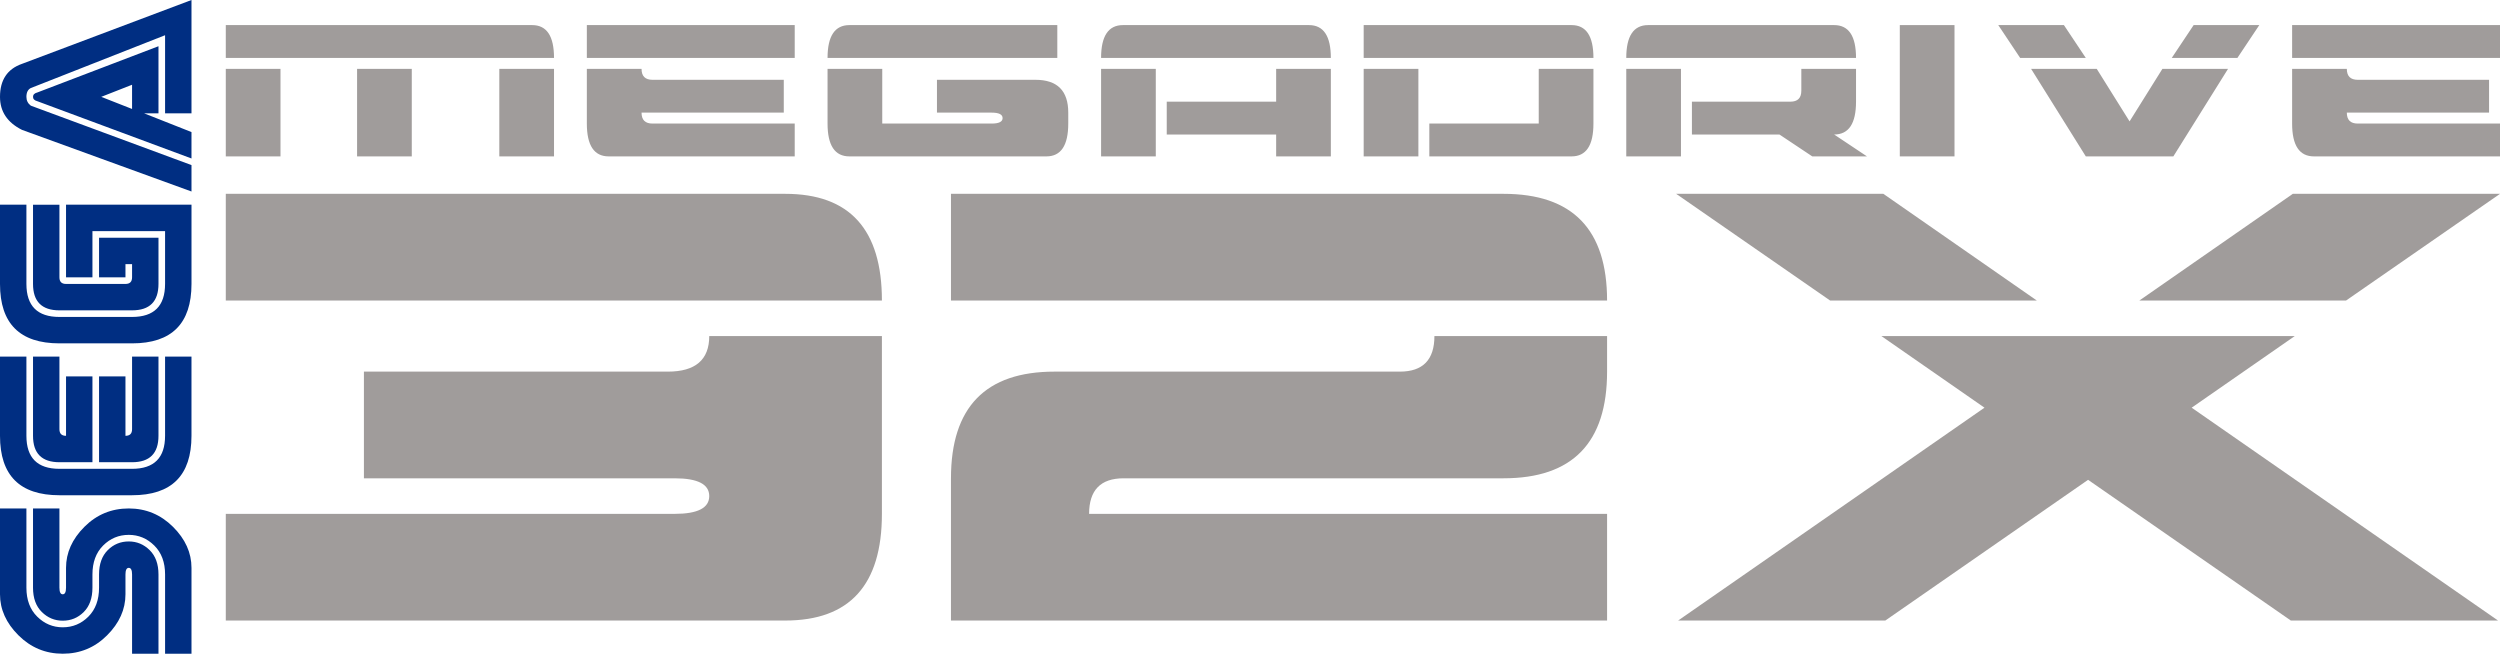
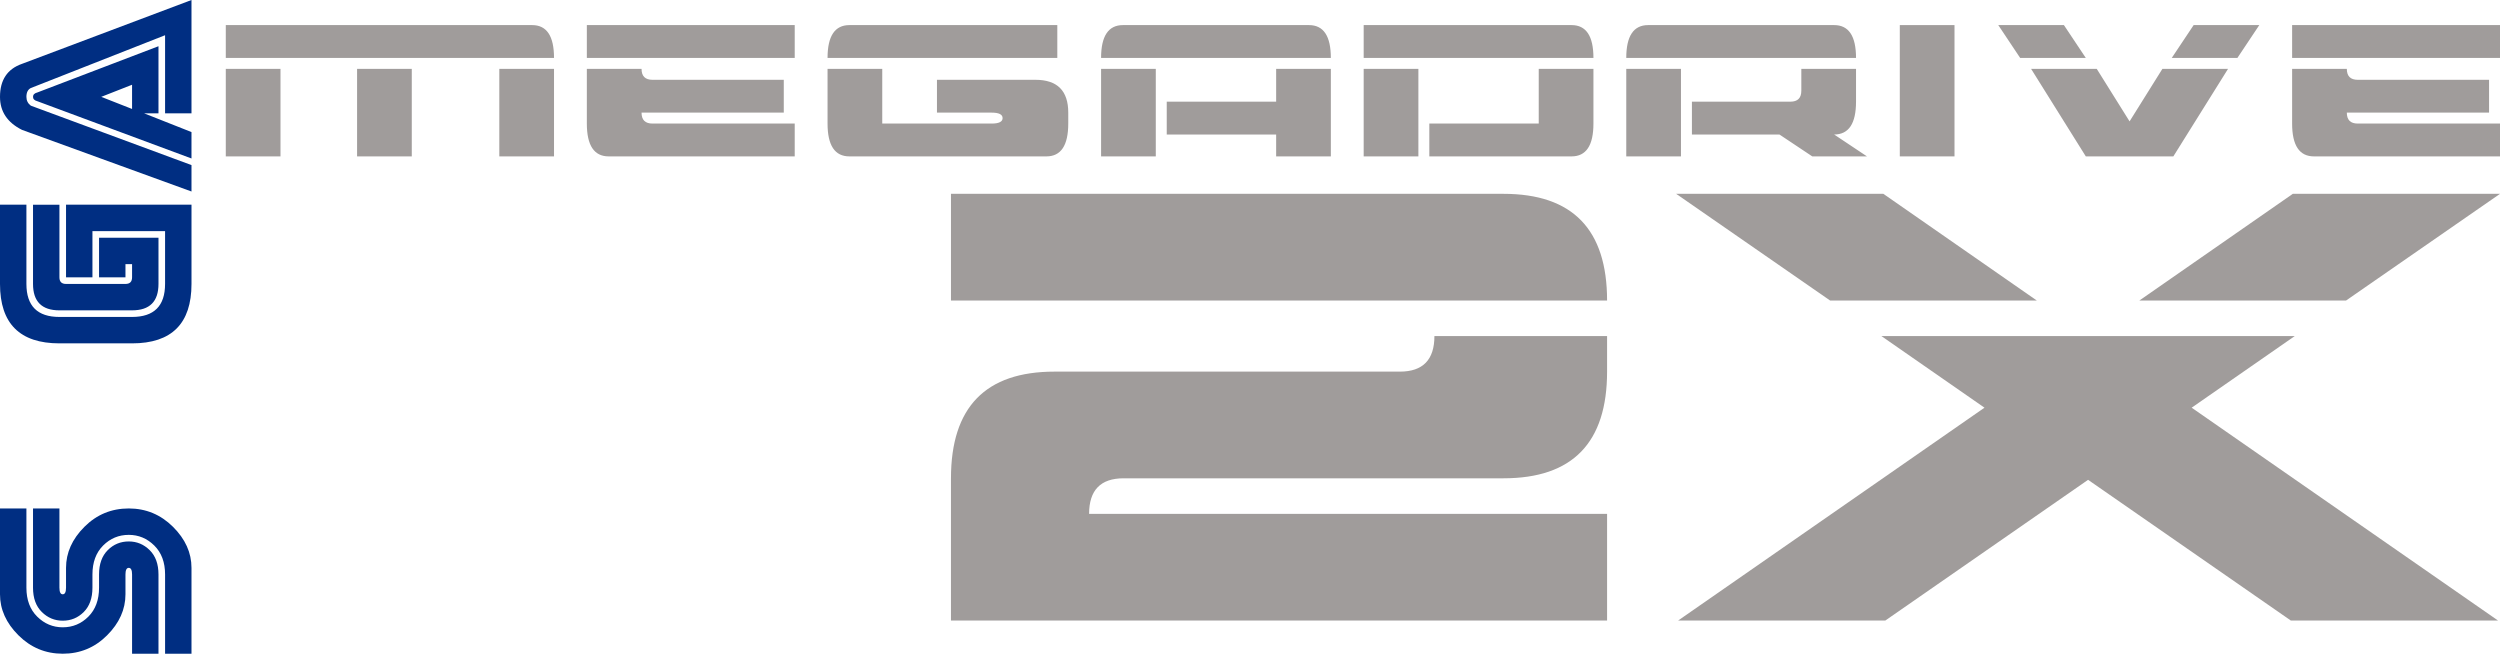
<svg xmlns="http://www.w3.org/2000/svg" enable-background="new 0 0 288.411 75.415" viewBox="0 0 288.411 75.415">
  <g fill="#a09c9b">
    <path d="m26.048 6.682v-3.787h35.342c1.684 0 2.524 1.262 2.524 3.787zm0 11.36v-10.098h6.311v10.098zm15.146 0v-10.098h6.311v10.098zm16.409 0v-10.098h6.311v10.098z" />
    <path d="m67.701 6.682v-3.787h23.982v3.787zm0 7.573v-6.311h6.311c0 .843.421 1.262 1.262 1.262h15.147v3.787h-16.409c0 .843.421 1.262 1.262 1.262h16.409v3.787h-21.457c-1.684 0-2.525-1.262-2.525-3.787z" />
    <path d="m95.47 6.682c0-2.524.841-3.787 2.524-3.787h23.982v3.787zm0 7.573v-6.311h6.311v6.311h12.622c.841 0 1.262-.212 1.262-.631s-.422-.631-1.262-.631h-6.311v-3.787h11.36c2.524 0 3.787 1.262 3.787 3.787v1.262c0 2.524-.841 3.787-2.524 3.787h-22.72c-1.684 0-2.525-1.262-2.525-3.787z" />
    <path d="m127.026 6.682c0-2.524.841-3.787 2.524-3.787h21.458c1.684 0 2.524 1.262 2.524 3.787zm0 11.36v-10.098h6.311v10.098zm20.196 0v-2.524h-12.622v-3.787h12.622v-3.787h6.311v10.098z" />
    <path d="m157.32 6.682v-3.787h23.982c1.684 0 2.524 1.262 2.524 3.787zm0 11.36v-10.098h6.311v10.098zm23.982 0h-16.409v-3.787h12.622v-6.311h6.311v6.311c0 2.525-.84 3.787-2.524 3.787z" />
    <path d="m187.613 6.682c0-2.524.841-3.787 2.524-3.787h21.458c1.684 0 2.524 1.262 2.524 3.787zm0 11.36v-10.098h6.311v10.098zm7.574-2.525v-3.787h11.36c.841 0 1.262-.419 1.262-1.262v-2.524h6.311v3.787c0 2.524-.841 3.787-2.524 3.787l3.787 2.524h-6.311l-3.787-2.524h-10.098z" />
    <path d="m219.169 18.042v-15.147h6.311v15.147z" />
    <path d="m233.053 6.682-2.524-3.787h7.573l2.524 3.787zm7.574 11.36-6.311-10.098h7.573l3.787 6.059 3.787-6.059h7.573l-6.311 10.098zm9.917-11.36 2.524-3.787h7.573l-2.524 3.787z" />
    <path d="m264.429 6.682v-3.787h23.982v3.787zm0 7.573v-6.311h6.311c0 .843.421 1.262 1.262 1.262h15.147v3.787h-16.409c0 .843.421 1.262 1.262 1.262h16.409v3.787h-21.458c-1.683 0-2.524-1.262-2.524-3.787z" />
-     <path d="m26.048 34.667v-12.306h64.538c7.436 0 11.155 4.102 11.155 12.307h-75.693zm0 36.921v-12.307h51.79c2.655 0 3.984-.685 3.984-2.051s-1.329-2.051-3.984-2.051h-35.855v-12.307h35.058c3.187 0 4.781-1.366 4.781-4.102h19.919v20.511c0 8.205-3.719 12.307-11.155 12.307z" />
    <path d="m109.708 34.667v-12.306h63.741c7.968 0 11.951 4.102 11.951 12.307h-75.692zm0 20.512c0-8.205 3.984-12.307 11.951-12.307h39.838c2.655 0 3.984-1.366 3.984-4.102h19.919v4.102c0 8.205-3.984 12.307-11.951 12.307h-43.822c-2.655 0-3.984 1.366-3.984 4.102h59.757v12.307h-75.693v-16.409z" />
    <path d="m211.125 34.667-17.757-12.307h23.903l17.7 12.307zm53.156 36.921-23.391-16.234-23.391 16.233h-23.903l35.342-24.555-11.895-8.263h47.692l-11.895 8.263 35.342 24.555h-23.901zm.227-49.227h23.903l-17.757 12.307h-23.846z" />
  </g>
  <path d="m7.237 75.415c-1.981 0-3.682-.707-5.104-2.12s-2.133-2.992-2.133-4.736v-9.903h3.047v9.141c0 1.405.414 2.518 1.244 3.339s1.811 1.232 2.946 1.232c1.15 0 2.137-.41 2.959-1.232.82-.821 1.231-1.934 1.231-3.339v-1.524c0-1.202.334-2.137 1.004-2.806.668-.669 1.477-1.003 2.424-1.003.932 0 1.734.334 2.412 1.003s1.016 1.604 1.016 2.806v9.141h-3.047v-9.141c0-.508-.127-.762-.381-.762s-.381.254-.381.762v2.285c0 1.743-.707 3.322-2.121 4.736-1.413 1.414-3.118 2.121-5.116 2.121zm0-3.809c-.932 0-1.734-.334-2.412-1.003s-1.016-1.603-1.016-2.805v-9.141h3.047v9.141c0 .508.127.762.381.762s.381-.254.381-.762v-2.285c0-1.743.707-3.322 2.121-4.736 1.412-1.413 3.117-2.12 5.116-2.12 1.981 0 3.682.707 5.104 2.12s2.133 2.992 2.133 4.736v9.903h-3.047v-9.141c0-1.405-.414-2.518-1.244-3.339s-1.811-1.232-2.946-1.232c-1.15 0-2.137.41-2.959 1.232-.82.821-1.231 1.934-1.231 3.339v1.524c0 1.202-.334 2.137-1.004 2.806-.668.667-1.477 1.001-2.424 1.001z" fill="#002e82" />
-   <path d="m6.856 57.133c-4.571 0-6.856-2.286-6.856-6.856v-9.141h3.047v9.141c0 2.539 1.27 3.809 3.809 3.809h8.379c2.539 0 3.809-1.27 3.809-3.809v-9.141h3.047v9.141c0 4.571-2.285 6.856-6.856 6.856zm3.809-3.809h-3.809c-2.031 0-3.047-1.016-3.047-3.047v-9.141h3.047v8.379c0 .508.254.762.762.762v-6.856h3.047zm.762 0v-9.903h3.047v6.856c.508 0 .762-.254.762-.762v-8.379h3.047v9.141c0 2.031-1.016 3.047-3.047 3.047z" fill="#002e82" />
  <path d="m6.856 39.612c-4.571 0-6.856-2.285-6.856-6.856v-9.141h3.047v9.141c0 2.539 1.27 3.809 3.809 3.809h8.379c2.539 0 3.809-1.27 3.809-3.809v-6.094h-8.379v5.332h-3.047v-8.379h14.474v9.141c0 4.571-2.285 6.856-6.856 6.856zm0-3.809c-2.031 0-3.047-1.016-3.047-3.047v-9.141h3.047v8.379c0 .508.254.762.762.762h6.856c.508 0 .762-.254.762-.762v-1.524h-.762v1.524h-3.047v-4.571h6.856v5.332c0 2.031-1.016 3.047-3.047 3.047h-8.38z" fill="#002e82" />
  <path d="m19.044 13.077v-9.014l-15.489 6.094c-.338.169-.508.508-.508 1.016 0 .423.17.762.508 1.016l18.536 6.856v3.047l-19.552-7.11c-1.693-.847-2.539-2.117-2.539-3.809 0-1.946.846-3.216 2.539-3.809l19.552-7.364v13.077zm-.762 0h-1.651l5.459 2.158v3.047l-17.773-6.602c-.338-.085-.508-.254-.508-.508s.17-.423.508-.508l13.966-5.332v7.745zm-6.602-1.904 3.555 1.397v-2.794z" fill="#002e82" />
</svg>